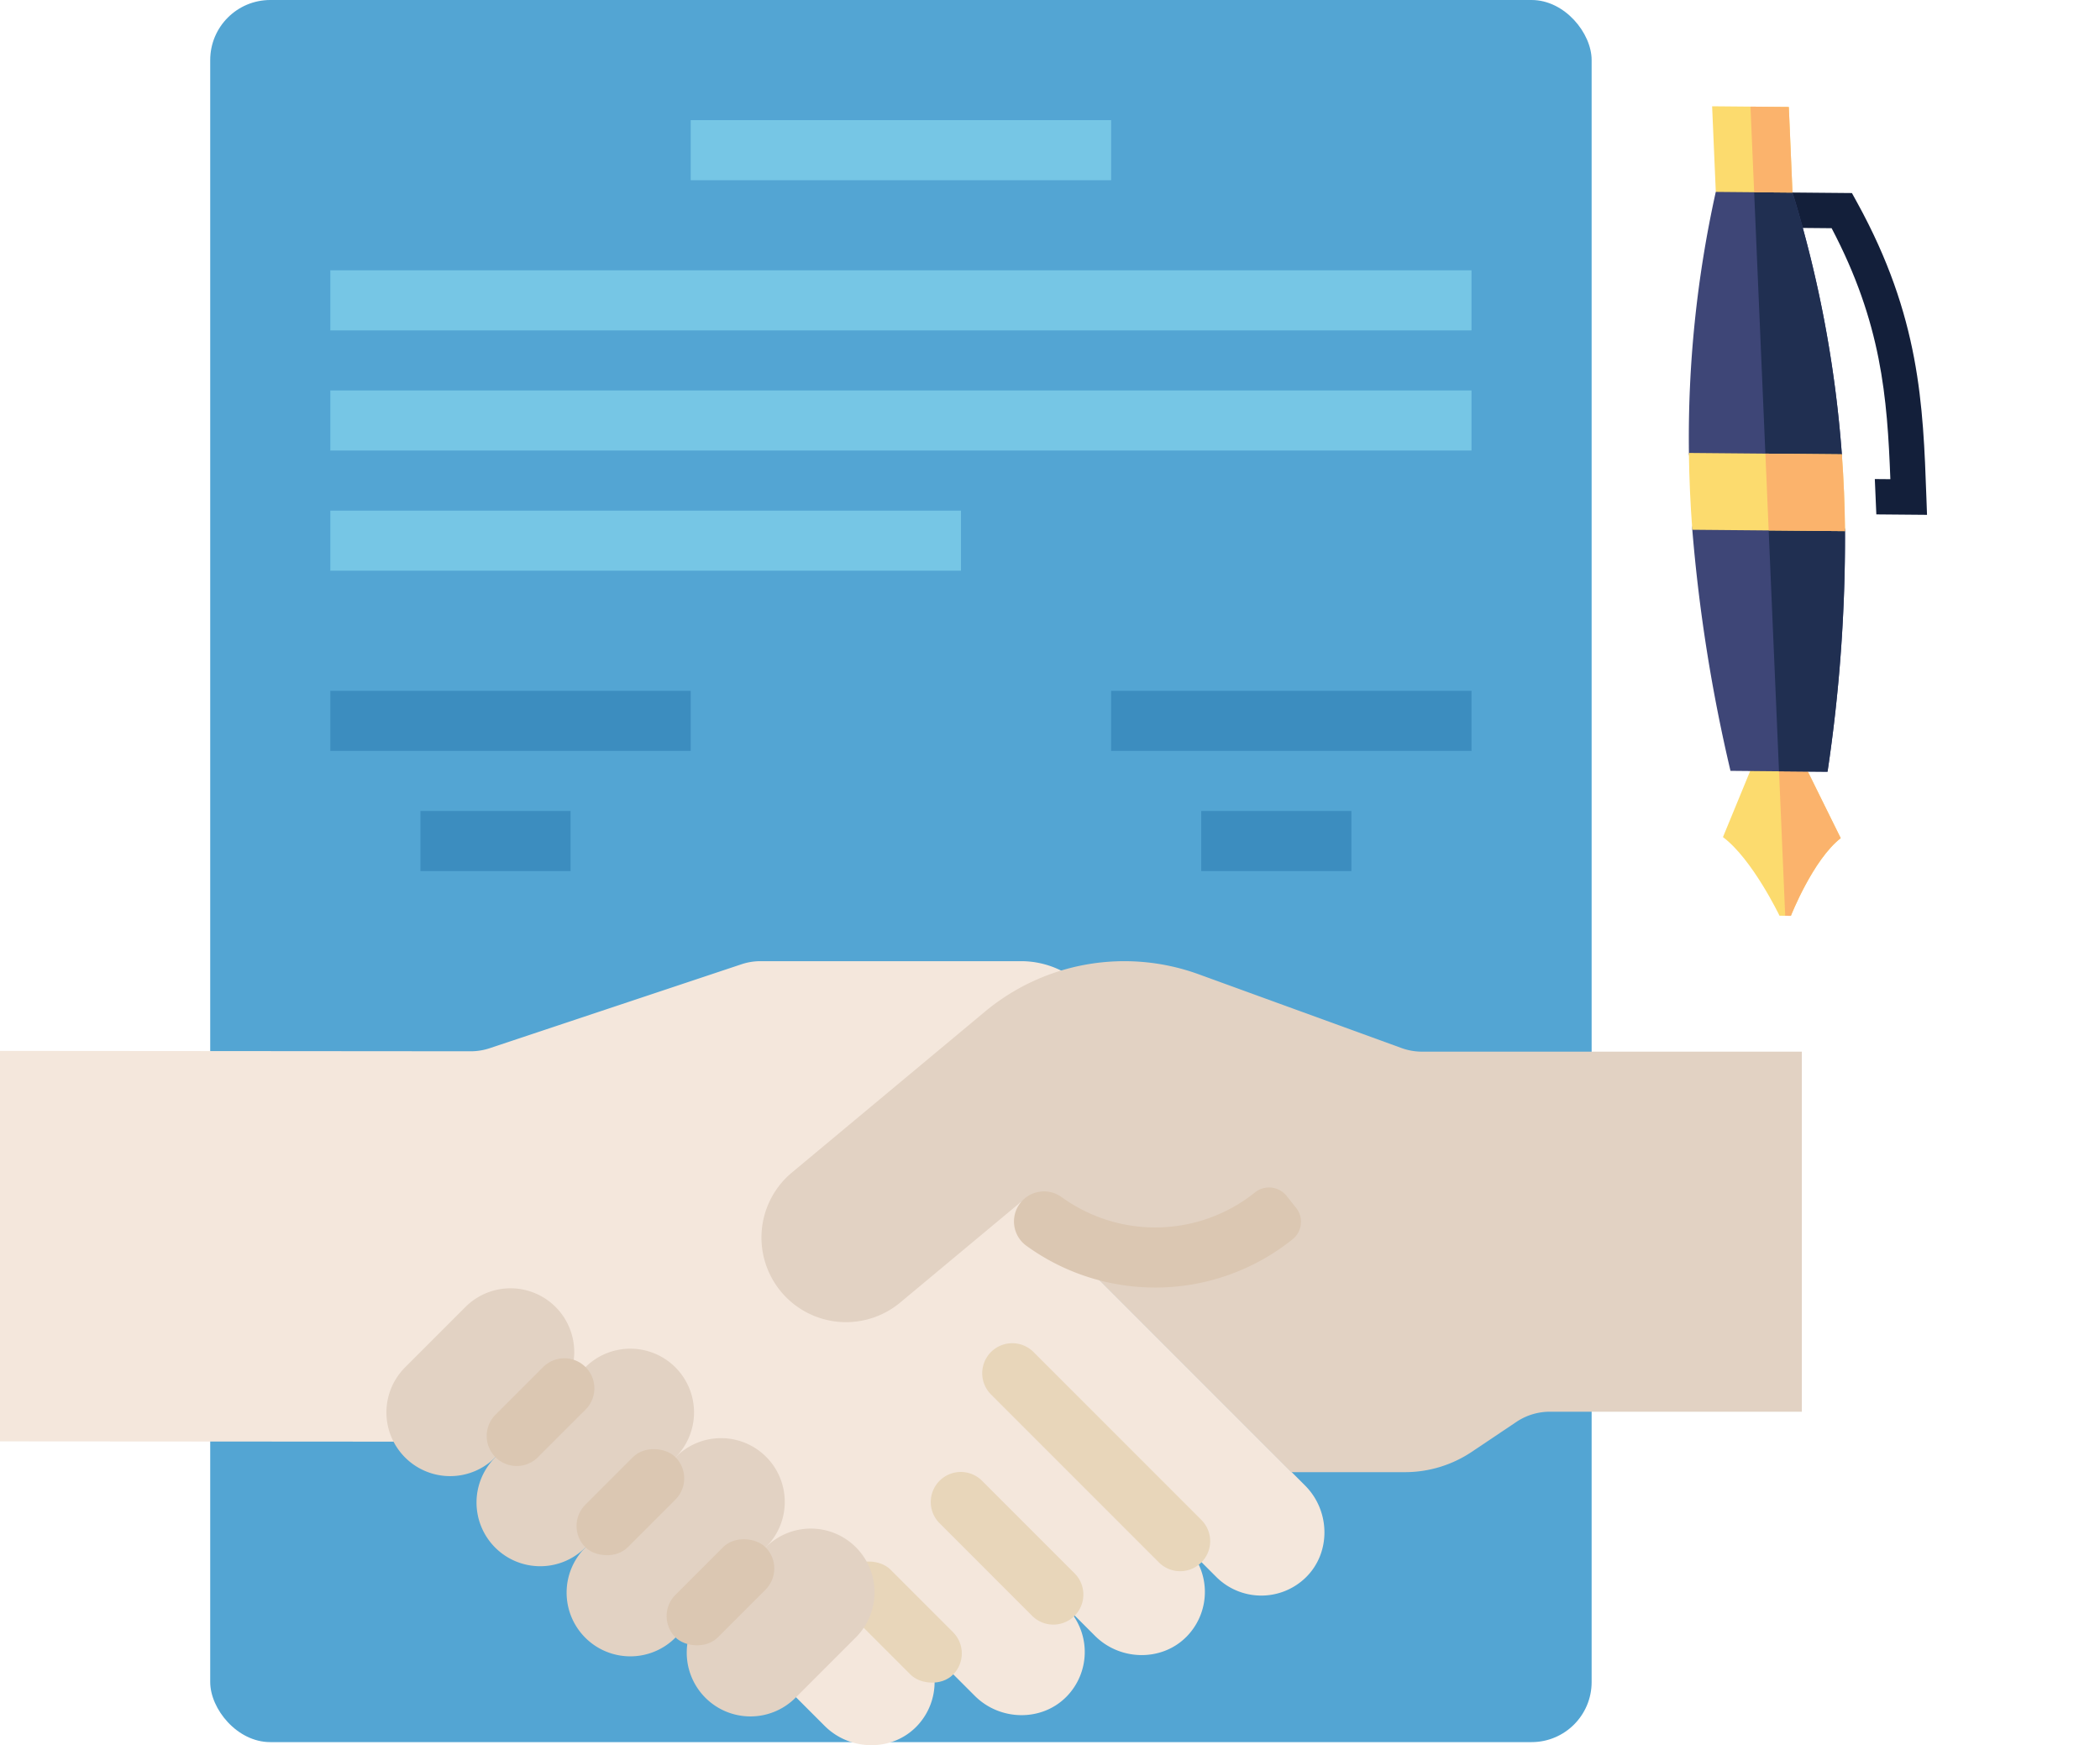
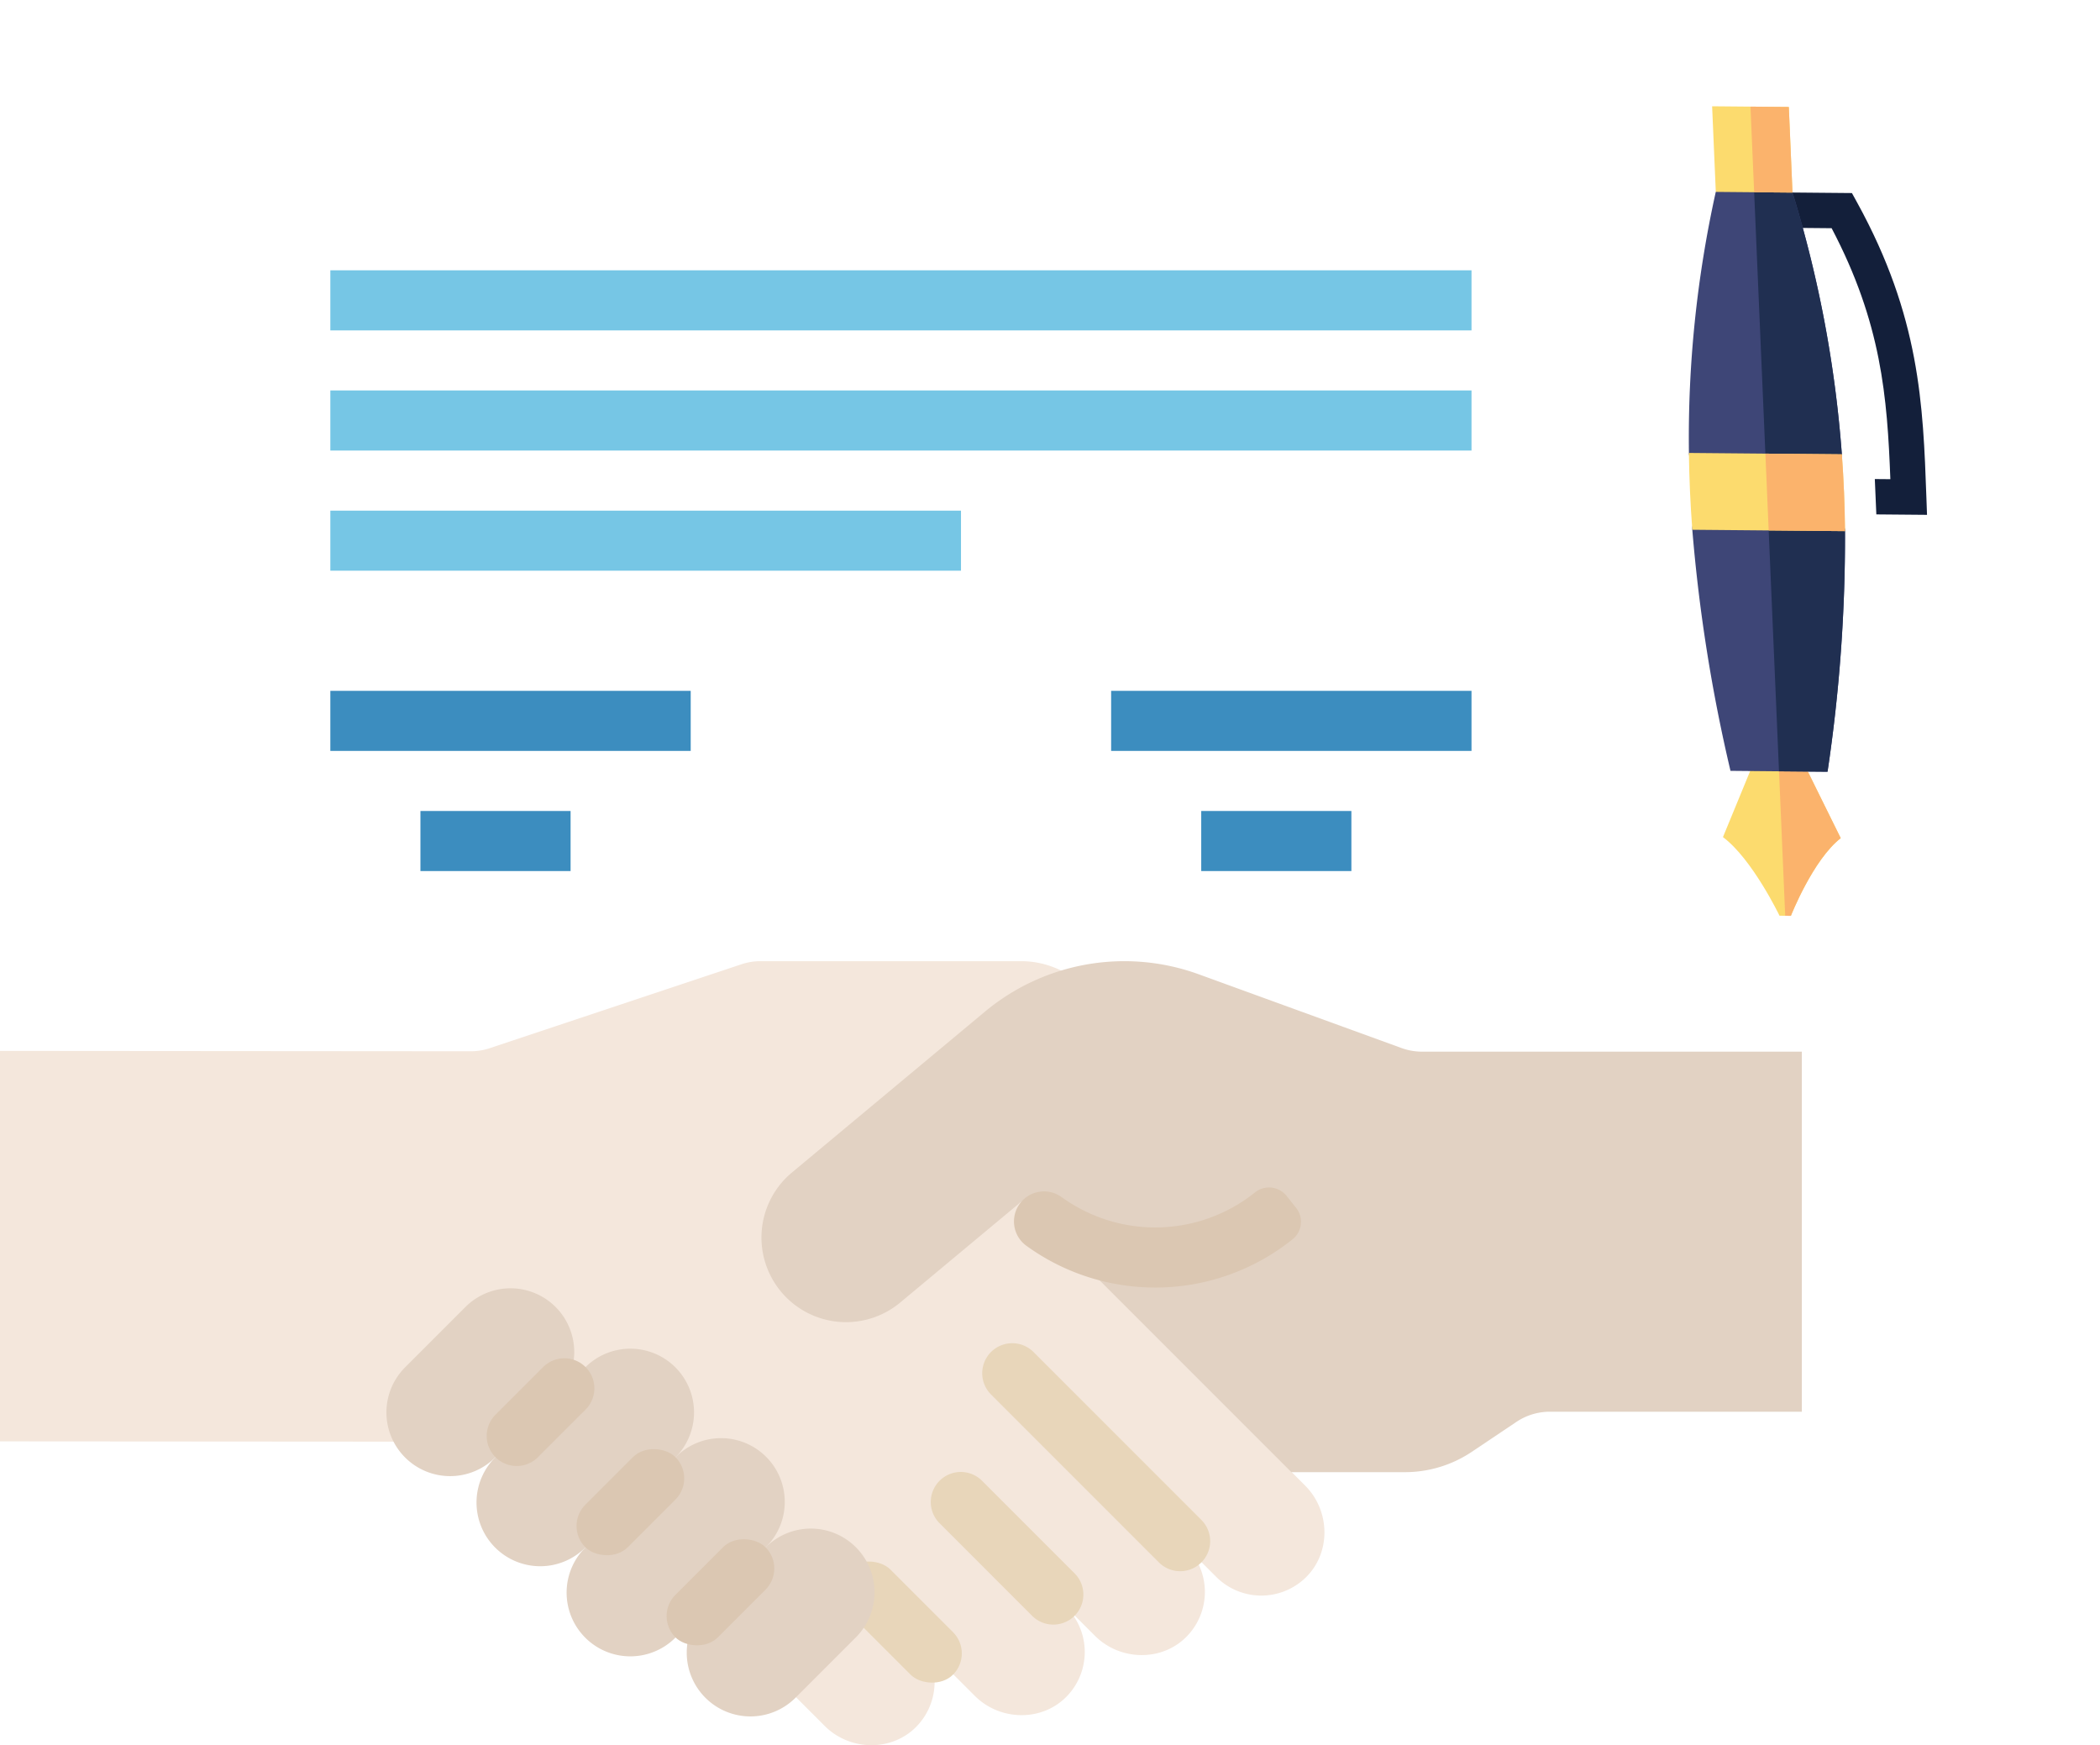
<svg xmlns="http://www.w3.org/2000/svg" width="559.423" height="464.82">
  <g data-name="Groupe 2">
    <g transform="translate(-16.001 -24)">
-       <rect data-name="Rectangle 1" width="368" height="464" rx="16" transform="translate(72 24)" fill="#53a5d3" />
      <path data-name="Tracé 1" d="M363.686 419.686 288 344a24 24 0 0 0 24-24v-16a24 24 0 0 0-24-24h-69.4a16 16 0 0 0-5.06.821l-67.07 22.356a16.007 16.007 0 0 1-5.07.823L16 303.9v104l144 .1 75.686 75.685c6.726 6.726 17.943 6.934 24.542.083A16.971 16.971 0 0 0 260 460l15.685 15.685c6.726 6.726 17.943 6.934 24.542.083A16.971 16.971 0 0 0 300 452l7.686 7.686c6.726 6.726 17.943 6.934 24.542.083A16.971 16.971 0 0 0 332 436l8 8a16.971 16.971 0 0 0 23.769.227c6.851-6.6 6.643-17.815-.083-24.542Z" fill="#f4e7dc" />
      <path data-name="Tracé 2" d="M394.819 304.1a16 16 0 0 1-5.468-.963l-54.015-19.642a58 58 0 0 0-56.952 9.951L226.957 336.3a22.534 22.534 0 0 0-1.508 33.246 22.534 22.534 0 0 0 30.36 1.377L288 344.1l72 72h30.262a32 32 0 0 0 17.826-5.425l11.869-7.961a16 16 0 0 1 8.912-2.714H496v-95.9Z" fill="#e2d2c3" />
      <path data-name="Tracé 3" d="M280 384.098a8 8 0 0 1 11.314 0l44.689 44.69a8 8 0 1 1-11.314 11.313L280 395.412a8 8 0 0 1 0-11.314Z" fill="#e8d6ba" />
      <rect data-name="Rectangle 2" width="16" height="39.598" rx="8" transform="rotate(-45 658.514 -61.301)" fill="#e8d6ba" />
      <path data-name="Tracé 4" d="M266.294 418.392a8 8 0 0 1 11.314 0l24.685 24.686a8 8 0 0 1-11.313 11.314l-24.686-24.686a8 8 0 0 1 0-11.314Z" fill="#e8d6ba" />
      <path data-name="Tracé 5" d="M323.758 366.928a58.431 58.431 0 0 1-34.4-11.172 8 8 0 1 1 9.52-12.864 42.517 42.517 0 0 0 51.459-1.312 5.97 5.97 0 0 1 8.391.933l2.535 3.17a5.97 5.97 0 0 1-.933 8.392 58.405 58.405 0 0 1-36.577 12.854Z" fill="#dbc7b2" />
      <g data-name="Groupe 1" fill="#e2d2c3">
        <path data-name="Tracé 6" d="m196 460.1 24-24a16.971 16.971 0 1 0-24-24l-24 24a16.971 16.971 0 1 0 24 24" />
        <path data-name="Tracé 7" d="m148 412.098 24-24a16.971 16.971 0 0 1 24 24l-24 24a16.971 16.971 0 1 1-24-24Z" />
        <path data-name="Tracé 8" d="M244 436.1a16.97 16.97 0 0 0-24 0l-16 16a16.971 16.971 0 1 0 24 24l16-16a16.97 16.97 0 0 0 0-24Z" />
        <path data-name="Tracé 9" d="M164 372.1a16.97 16.97 0 0 0-24 0l-16 16a16.971 16.971 0 1 0 24 24l16-16a16.97 16.97 0 0 0 0-24Z" />
      </g>
      <rect data-name="Rectangle 3" width="33.941" height="16" rx="8" transform="rotate(-45 602.717 14.507)" fill="#dbc7b2" />
      <rect data-name="Rectangle 4" width="33.941" height="16" rx="8" transform="rotate(-45 643.686 -2.456)" fill="#dbc7b2" />
      <path data-name="Tracé 10" d="m147.995 400.802 12.686-12.686a8 8 0 0 1 11.314 11.314l-12.686 12.686a8 8 0 0 1-11.314-11.314Z" fill="#dbc7b2" />
      <path data-name="Tracé 11" d="M104 208h96v16h-96Z" fill="#3c8dbf" />
      <path data-name="Tracé 12" d="M128 240h40v16h-40Z" fill="#3c8dbf" />
      <path data-name="Tracé 13" d="M312 208h96v16h-96Z" fill="#3c8dbf" />
      <path data-name="Tracé 14" d="M336 240h40v16h-40Z" fill="#3c8dbf" />
-       <path data-name="Tracé 15" d="M200 56h112v16H200Z" fill="#76c6e5" />
      <path data-name="Tracé 16" d="M104 96h304v16H104Z" fill="#76c6e5" />
      <path data-name="Tracé 17" d="M104 128h304v16H104Z" fill="#76c6e5" />
      <path data-name="Tracé 18" d="M104 160h168v16H104Z" fill="#76c6e5" />
    </g>
    <path data-name="Tracé 19" d="m479.91 202.099 10.443 21.138c-7.41 5.757-13.274 20.687-13.274 20.687l-3.032-.032s-7.24-15.099-15.063-20.937l8.634-20.967Z" fill="#fcdb6e" />
    <path data-name="Tracé 20" d="m479.911 202.098 10.443 21.138c-7.41 5.758-13.275 20.687-13.275 20.687l-1.515-.014-1.793-41.866Z" fill="#fbb36c" />
    <path data-name="Tracé 21" d="m513.343 137.125-13.503-.118-.404-9.416 4.14.035c-.835-21.892-2.359-41.589-15.644-66.845l-10.938-.098-.404-9.415 16.747.15 1.422 2.586c16.7 30.376 17.532 53.727 18.415 78.45Z" fill="#131f3a" />
    <path data-name="Tracé 22" d="M477.507 51.277a315.947 315.947 0 0 1 13.147 69.73c.25 3.428-4.508 9.708-4.508 9.708s5.313 7.353 5.348 10.752a420.708 420.708 0 0 1-4.652 64.076l-12.924-.114-12.929-.12a434.142 434.142 0 0 1-10.17-64.21c-.26-3.438 4.772-10.548 4.772-10.548s-5.636-6.528-5.677-9.916a302.78 302.78 0 0 1 7.16-69.543l10.019-4.564Z" fill="#3e4677" />
    <path data-name="Tracé 23" d="M477.506 51.276a315.947 315.947 0 0 1 13.147 69.73c.249 3.428-4.509 9.708-4.509 9.708s5.314 7.353 5.349 10.751a420.708 420.708 0 0 1-4.654 64.082l-12.924-.115-6.822-158.904Z" fill="#202f51" />
    <path data-name="Tracé 24" d="m457.075 51.112-.98-22.805 20.432.183.979 22.805Z" fill="#fcdb6e" />
    <path data-name="Tracé 25" d="m467.291 51.205-.979-22.806 10.213.092.98 22.805Z" fill="#fbb36c" />
    <path data-name="Tracé 26" d="M490.655 121.002q.744 10.176.841 20.46l-20.332-.183-20.346-.18q-.782-10.31-.91-20.462Z" fill="#fcdb6e" />
    <path data-name="Tracé 27" d="M490.655 121.002q.744 10.176.841 20.46l-20.332-.183-.88-20.46Z" fill="#fbb36c" />
  </g>
</svg>